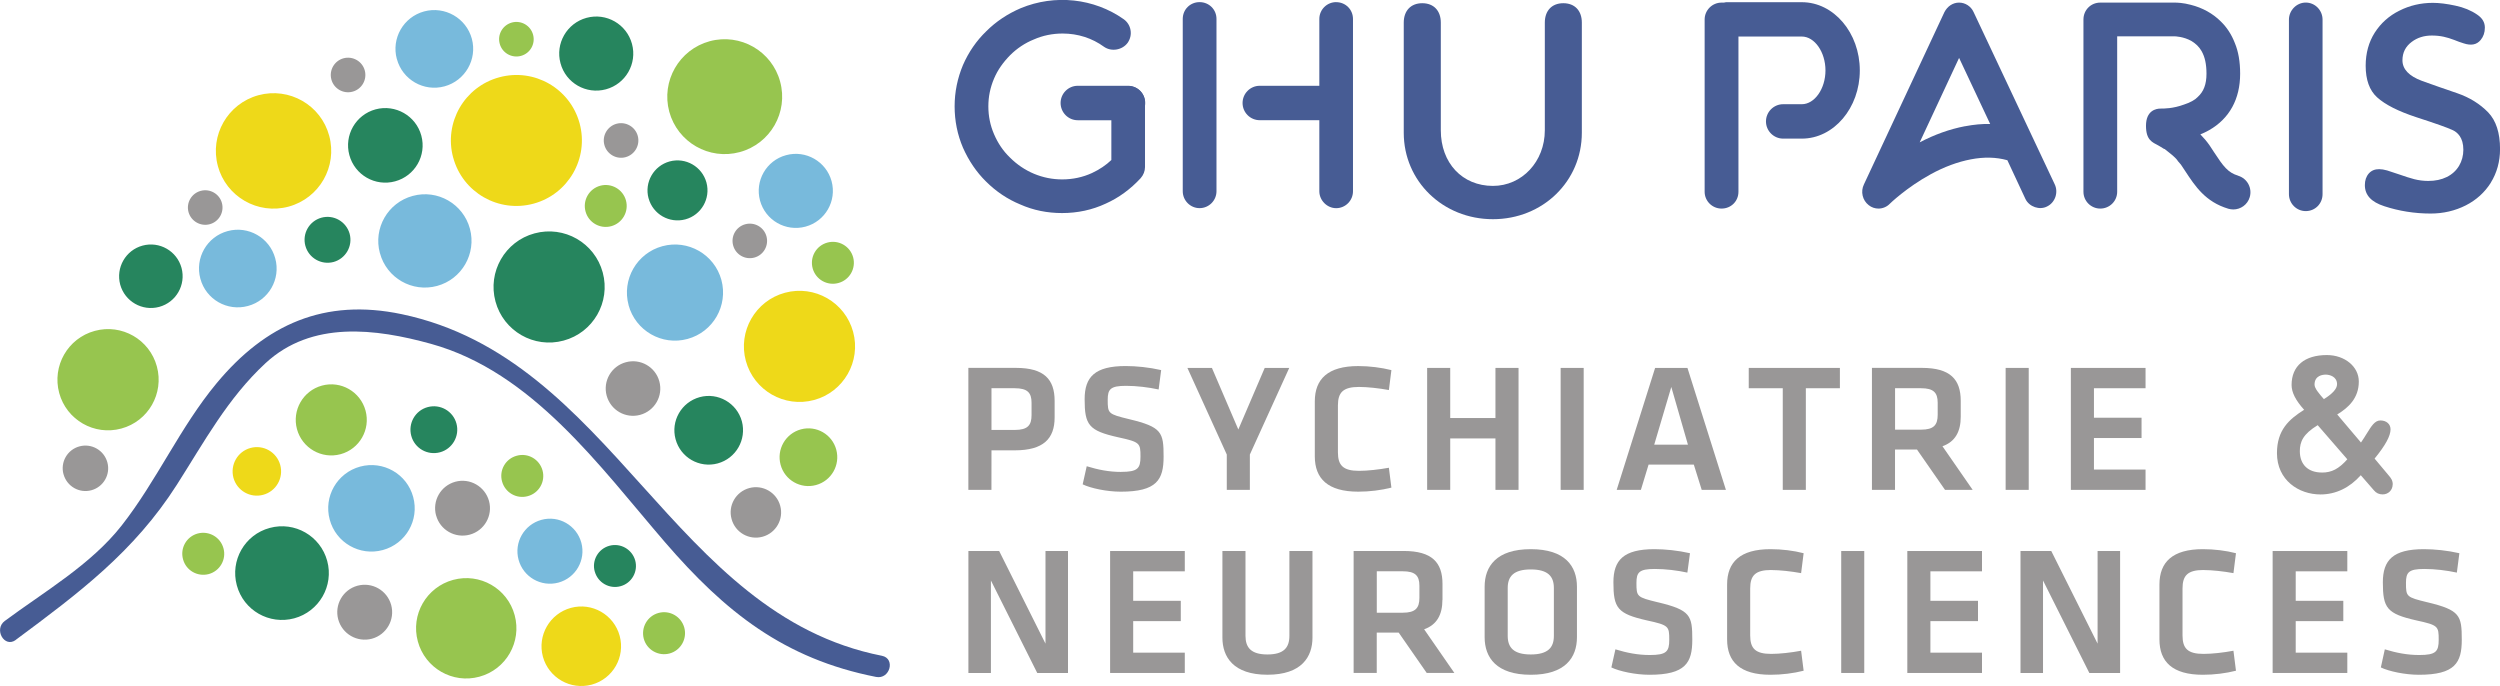
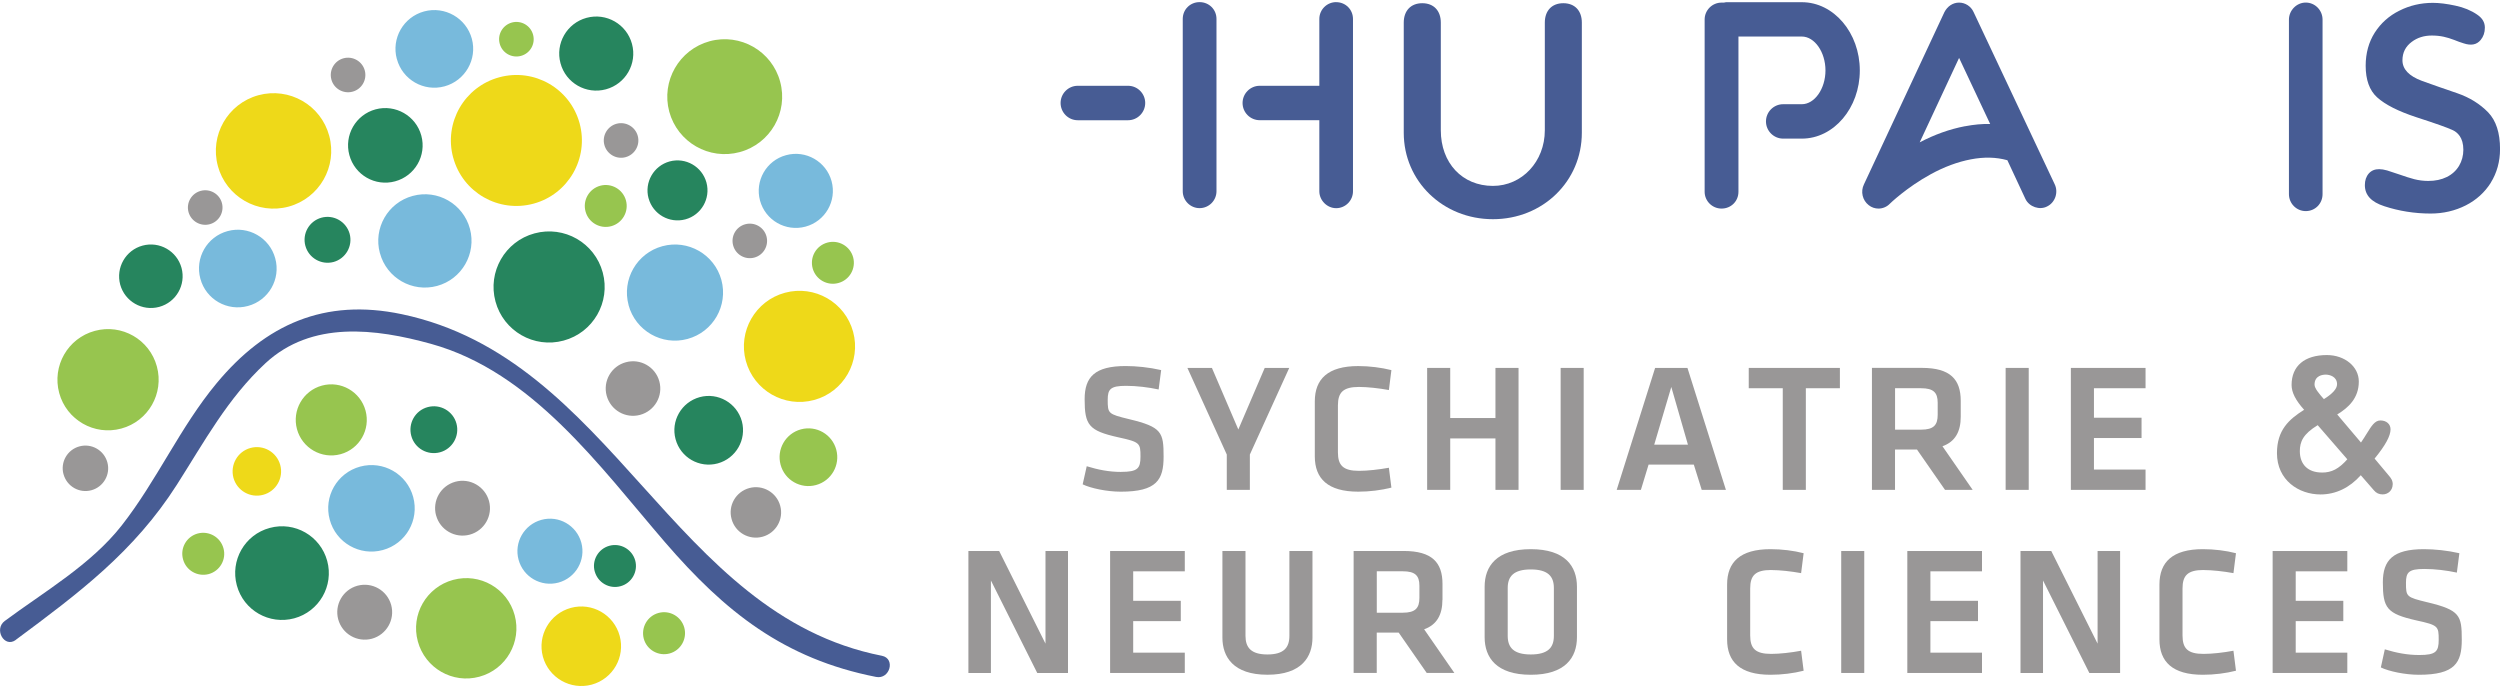
<svg xmlns="http://www.w3.org/2000/svg" xmlns:ns1="http://www.inkscape.org/namespaces/inkscape" xmlns:ns2="http://sodipodi.sourceforge.net/DTD/sodipodi-0.dtd" xmlns:xlink="http://www.w3.org/1999/xlink" width="62.399mm" height="17.122mm" viewBox="0 0 62.399 17.122" version="1.1" id="svg8" ns1:version="0.92.4 (5da689c313, 2019-01-14)" ns2:docname="ghu_paris_2.svg">
  <defs id="defs2">
    <clipPath id="clip2">
      <path id="path396" d="M 0.637,0.055 H 7.734 V 7.152 H 0.637 Z m 0,0" ns1:connector-curvature="0" />
    </clipPath>
    <clipPath id="clip1">
      <rect id="rect399" height="8" width="8" y="0" x="0" />
    </clipPath>
    <g clip-path="url(#clip1)" id="surface9919">
      <g id="g404" clip-path="url(#clip2)" style="clip-rule:nonzero">
        <path id="path402" d="M 0.762,4.531 C 0.246,2.641 1.363,0.695 3.258,0.18 5.148,-0.332 7.098,0.781 7.609,2.676 8.121,4.566 7.004,6.516 5.113,7.027 3.223,7.543 1.273,6.422 0.762,4.531" style="fill:#97c54f;fill-opacity:1;fill-rule:nonzero;stroke:none" ns1:connector-curvature="0" />
      </g>
    </g>
    <clipPath id="clip4">
      <path id="path407" d="M 0.121,0.348 H 5.148 V 5.371 H 0.121 Z m 0,0" ns1:connector-curvature="0" />
    </clipPath>
    <clipPath id="clip3">
      <rect id="rect410" height="6" width="6" y="0" x="0" />
    </clipPath>
    <g clip-path="url(#clip3)" id="surface9922">
      <g id="g415" clip-path="url(#clip4)" style="clip-rule:nonzero">
        <path id="path413" d="M 0.211,3.516 C -0.152,2.18 0.641,0.797 1.977,0.434 3.316,0.07 4.695,0.863 5.059,2.203 5.422,3.539 4.633,4.922 3.293,5.285 1.957,5.648 0.574,4.855 0.211,3.516" style="fill:#97c54f;fill-opacity:1;fill-rule:nonzero;stroke:none" ns1:connector-curvature="0" />
      </g>
    </g>
    <clipPath id="clip6">
      <path id="path418" d="m 0.695,0.469 h 2.969 V 3.438 h -2.969 z m 0,0" ns1:connector-curvature="0" />
    </clipPath>
    <clipPath id="clip5">
      <rect id="rect421" height="4" width="4" y="0" x="0" />
    </clipPath>
    <g clip-path="url(#clip5)" id="surface9925">
      <g id="g426" clip-path="url(#clip6)" style="clip-rule:nonzero">
        <path id="path424" d="M 0.746,2.344 C 0.535,1.551 1,0.734 1.793,0.52 2.582,0.305 3.398,0.773 3.613,1.566 3.824,2.355 3.359,3.172 2.57,3.387 1.777,3.598 0.961,3.133 0.746,2.344" style="fill:#97c54f;fill-opacity:1;fill-rule:nonzero;stroke:none" ns1:connector-curvature="0" />
      </g>
    </g>
    <clipPath id="clip8">
-       <path id="path429" d="m 0.664,0.34 h 2.973 v 2.969 H 0.664 Z m 0,0" ns1:connector-curvature="0" />
-     </clipPath>
+       </clipPath>
    <clipPath id="clip7">
      <rect id="rect432" height="4" width="4" y="0" x="0" />
    </clipPath>
    <g clip-path="url(#clip7)" id="surface9928">
      <g id="g437" clip-path="url(#clip8)" style="clip-rule:nonzero">
        <path id="path435" d="M 0.719,2.211 C 0.5,1.422 0.969,0.605 1.762,0.395 2.551,0.176 3.367,0.645 3.582,1.438 3.797,2.23 3.328,3.043 2.539,3.254 1.746,3.473 0.934,3.004 0.719,2.211" style="fill:#97c54f;fill-opacity:1;fill-rule:nonzero;stroke:none" ns1:connector-curvature="0" />
      </g>
    </g>
    <clipPath id="clip10">
-       <path id="path440" d="M 0.094,0.848 H 3.062 v 2.969 H 0.094 Z m 0,0" ns1:connector-curvature="0" />
+       <path id="path440" d="M 0.094,0.848 H 3.062 v 2.969 H 0.094 m 0,0" ns1:connector-curvature="0" />
    </clipPath>
    <clipPath id="clip9">
      <rect id="rect443" height="4" width="4" y="0" x="0" />
    </clipPath>
    <g clip-path="url(#clip9)" id="surface9931">
      <g id="g448" clip-path="url(#clip10)" style="clip-rule:nonzero">
        <path id="path446" d="M 0.148,2.719 C -0.07,1.93 0.395,1.113 1.188,0.898 1.977,0.688 2.793,1.152 3.008,1.945 3.227,2.734 2.754,3.551 1.969,3.766 1.172,3.977 0.359,3.512 0.148,2.719" style="fill:#97c54f;fill-opacity:1;fill-rule:nonzero;stroke:none" ns1:connector-curvature="0" />
      </g>
    </g>
    <clipPath id="clip12">
      <path id="path451" d="M 0.262,0.438 H 7.422 V 7.598 H 0.262 Z m 0,0" ns1:connector-curvature="0" />
    </clipPath>
    <clipPath id="clip11">
      <rect id="rect454" height="8" width="8" y="0" x="0" />
    </clipPath>
    <g clip-path="url(#clip11)" id="surface9934">
      <g id="g459" clip-path="url(#clip12)" style="clip-rule:nonzero">
        <path id="path457" d="M 0.387,4.953 C -0.129,3.043 0.996,1.078 2.906,0.562 4.812,0.043 6.777,1.172 7.293,3.078 7.812,4.984 6.688,6.953 4.777,7.469 2.871,7.988 0.902,6.859 0.387,4.953" style="fill:#97c54f;fill-opacity:1;fill-rule:nonzero;stroke:none" ns1:connector-curvature="0" />
      </g>
    </g>
    <clipPath id="clip14">
      <path id="path462" d="m 0.41,0.926 h 8.125 v 8.125 h -8.125 z m 0,0" ns1:connector-curvature="0" />
    </clipPath>
    <clipPath id="clip13">
      <rect id="rect465" height="10" width="9" y="0" x="0" />
    </clipPath>
    <g clip-path="url(#clip13)" id="surface9937">
      <g id="g470" clip-path="url(#clip14)" style="clip-rule:nonzero">
        <path id="path468" d="M 0.551,6.051 C -0.031,3.887 1.246,1.656 3.414,1.066 5.574,0.484 7.809,1.762 8.391,3.926 8.98,6.09 7.699,8.32 5.539,8.906 3.371,9.496 1.141,8.215 0.551,6.051" style="fill:#97c54f;fill-opacity:1;fill-rule:nonzero;stroke:none" ns1:connector-curvature="0" />
      </g>
    </g>
    <clipPath id="clip16">
      <path id="path473" d="M 0.512,0.703 H 2.957 V 3.148 H 0.512 Z m 0,0" ns1:connector-curvature="0" />
    </clipPath>
    <clipPath id="clip15">
      <rect id="rect476" height="4" width="3" y="0" x="0" />
    </clipPath>
    <g clip-path="url(#clip15)" id="surface9940">
      <g id="g481" clip-path="url(#clip16)" style="clip-rule:nonzero">
        <path id="path479" d="M 0.555,2.246 C 0.375,1.598 0.762,0.926 1.414,0.746 2.066,0.57 2.738,0.953 2.914,1.609 3.09,2.258 2.707,2.93 2.055,3.105 1.402,3.281 0.73,2.898 0.555,2.246" style="fill:#97c54f;fill-opacity:1;fill-rule:nonzero;stroke:none" ns1:connector-curvature="0" />
      </g>
    </g>
    <clipPath id="clip18">
      <path id="path484" d="M 0.355,0.461 H 4.438 V 4.543 H 0.355 Z m 0,0" ns1:connector-curvature="0" />
    </clipPath>
    <clipPath id="clip17">
      <rect id="rect487" height="5" width="5" y="0" x="0" />
    </clipPath>
    <g clip-path="url(#clip17)" id="surface9943">
      <g id="g492" clip-path="url(#clip18)" style="clip-rule:nonzero">
        <path id="path490" d="M 0.426,3.035 C 0.129,1.949 0.773,0.828 1.863,0.531 c 1.086,-0.293 2.207,0.348 2.5,1.438 0.293,1.086 -0.348,2.207 -1.434,2.5 C 1.844,4.766 0.719,4.125 0.426,3.035" style="fill:#97c54f;fill-opacity:1;fill-rule:nonzero;stroke:none" ns1:connector-curvature="0" />
      </g>
    </g>
    <clipPath id="clip20">
      <path id="path495" d="M 0.57,0.242 H 3.535 V 3.207 H 0.57 Z m 0,0" ns1:connector-curvature="0" />
    </clipPath>
    <clipPath id="clip19">
      <rect id="rect498" height="4" width="4" y="0" x="0" />
    </clipPath>
    <g clip-path="url(#clip19)" id="surface9946">
      <g id="g503" clip-path="url(#clip20)" style="clip-rule:nonzero">
        <path id="path501" d="M 0.625,2.113 C 0.41,1.324 0.875,0.508 1.668,0.293 2.453,0.082 3.27,0.547 3.484,1.336 3.699,2.125 3.23,2.941 2.438,3.156 1.648,3.367 0.836,2.902 0.625,2.113" style="fill:#97c54f;fill-opacity:1;fill-rule:nonzero;stroke:none" ns1:connector-curvature="0" />
      </g>
    </g>
    <clipPath id="clip22">
      <path id="path506" d="m 0.645,0.262 h 2.965 v 2.969 H 0.645 Z m 0,0" ns1:connector-curvature="0" />
    </clipPath>
    <clipPath id="clip21">
      <rect id="rect509" height="4" width="4" y="0" x="0" />
    </clipPath>
    <g clip-path="url(#clip21)" id="surface9949">
      <g id="g514" clip-path="url(#clip22)" style="clip-rule:nonzero">
        <path id="path512" d="M 0.695,2.137 C 0.48,1.344 0.945,0.531 1.738,0.316 2.527,0.102 3.344,0.566 3.559,1.359 3.77,2.148 3.305,2.965 2.512,3.176 1.723,3.391 0.91,2.926 0.695,2.137" style="fill:#97c54f;fill-opacity:1;fill-rule:nonzero;stroke:none" ns1:connector-curvature="0" />
      </g>
    </g>
  </defs>
  <ns2:namedview id="base" pagecolor="#ffffff" bordercolor="#666666" borderopacity="1.0" ns1:pageopacity="0.0" ns1:pageshadow="2" ns1:zoom="0.98994949" ns1:cx="-184.08201" ns1:cy="63.947476" ns1:document-units="mm" ns1:current-layer="layer1" showgrid="false" ns1:window-width="1920" ns1:window-height="1058" ns1:window-x="-8" ns1:window-y="-8" ns1:window-maximized="1" />
  <g ns1:label="Calque 1" ns1:groupmode="layer" id="layer1" transform="translate(62.961,-229.537)">
-     <path ns1:connector-curvature="0" style="fill:#475c94;fill-opacity:1;fill-rule:nonzero;stroke:none;stroke-width:0.353" d="m -34.802,231.685 c -0.236,0 -0.42,0.185 -0.42,0.42 v 1.426 c -0.134,0.128 -0.296,0.237 -0.482,0.324 -0.23,0.106 -0.481,0.16 -0.746,0.16 -0.488,0 -0.951,-0.193 -1.304,-0.547 -0.167,-0.16 -0.299,-0.356 -0.395,-0.579 -0.095,-0.218 -0.143,-0.452 -0.143,-0.697 0,-0.243 0.047,-0.471 0.143,-0.696 0.09,-0.212 0.223,-0.401 0.402,-0.583 0.169,-0.168 0.371,-0.303 0.588,-0.39 0.223,-0.099 0.466,-0.149 0.721,-0.149 0.379,0 0.736,0.114 1.036,0.333 0.183,0.127 0.455,0.08 0.588,-0.103 0.065,-0.095 0.091,-0.208 0.07,-0.32 -0.019,-0.109 -0.081,-0.205 -0.172,-0.269 -0.739,-0.521 -1.716,-0.626 -2.567,-0.274 -0.332,0.142 -0.621,0.336 -0.86,0.575 -0.247,0.238 -0.442,0.522 -0.582,0.843 -0.139,0.331 -0.209,0.677 -0.209,1.032 0,0.362 0.07,0.71 0.209,1.034 0.145,0.327 0.338,0.61 0.573,0.841 0.252,0.252 0.542,0.445 0.854,0.573 0.324,0.145 0.677,0.216 1.046,0.216 0.387,0 0.754,-0.079 1.09,-0.236 0.324,-0.145 0.615,-0.357 0.871,-0.634 0.069,-0.077 0.109,-0.179 0.109,-0.277 v -1.604 c 0,-0.236 -0.185,-0.42 -0.422,-0.42" id="path10391" />
    <path ns1:connector-curvature="0" style="fill:#475c94;fill-opacity:1;fill-rule:nonzero;stroke:none;stroke-width:0.353" d="m -13.7,229.84 c -0.065,-0.145 -0.208,-0.238 -0.364,-0.238 -0.152,0 -0.289,0.09 -0.365,0.237 l -2.008,4.298 c -0.09,0.182 -0.037,0.402 0.119,0.521 0.068,0.055 0.154,0.085 0.244,0.085 0.103,0 0.208,-0.044 0.278,-0.117 0.003,-0.004 0.42,-0.409 1.025,-0.74 0.339,-0.186 0.677,-0.31 1.002,-0.372 0.324,-0.062 0.627,-0.057 0.911,0.022 l 0.451,0.967 c 0.096,0.2 0.358,0.284 0.542,0.186 0.098,-0.048 0.171,-0.134 0.207,-0.241 0.034,-0.106 0.028,-0.218 -0.021,-0.317 z m -0.22,2.848 c -0.376,0.072 -0.755,0.207 -1.126,0.402 l 0.983,-2.108 0.776,1.65 c -0.2,-0.006 -0.404,0.014 -0.633,0.057" id="path10393" />
    <path ns1:connector-curvature="0" style="fill:#475c94;fill-opacity:1;fill-rule:nonzero;stroke:none;stroke-width:0.353" d="m -5.41,229.601 c -0.23,0 -0.42,0.196 -0.42,0.426 v 4.355 c 0,0.234 0.187,0.424 0.42,0.424 0.234,0 0.419,-0.186 0.419,-0.424 v -4.355 c 0,-0.234 -0.187,-0.426 -0.419,-0.426" id="path10395" />
-     <path ns1:connector-curvature="0" style="fill:#475c94;fill-opacity:1;fill-rule:nonzero;stroke:none;stroke-width:0.353" d="m -7.094,233.923 c -0.263,-0.079 -0.375,-0.237 -0.605,-0.587 l -0.113,-0.172 c -0.069,-0.099 -0.146,-0.189 -0.229,-0.273 0.072,-0.029 0.145,-0.063 0.219,-0.105 0.507,-0.289 0.774,-0.777 0.774,-1.408 0,-0.3 -0.043,-0.553 -0.132,-0.766 -0.083,-0.216 -0.203,-0.397 -0.35,-0.539 -0.2,-0.2 -0.459,-0.343 -0.751,-0.416 -0.187,-0.05 -0.339,-0.055 -0.395,-0.055 h -1.863 c -0.236,0 -0.42,0.186 -0.42,0.422 v 4.299 c 0,0.233 0.189,0.42 0.42,0.42 0.233,0 0.422,-0.187 0.422,-0.42 v -3.879 h 1.441 c 0,0 0.218,0.004 0.413,0.117 0.109,0.065 0.192,0.146 0.251,0.249 0.084,0.145 0.124,0.329 0.124,0.568 0,0.262 -0.07,0.445 -0.218,0.579 -0.036,0.037 -0.077,0.07 -0.13,0.098 -0.061,0.036 -0.132,0.065 -0.208,0.09 -0.284,0.105 -0.506,0.102 -0.593,0.102 -0.107,0 -0.361,0.047 -0.361,0.429 0,0.358 0.157,0.411 0.31,0.493 l 0.005,0.003 0.026,0.015 0.032,0.019 0.081,0.05 0.007,-0.003 c 0.039,0.028 0.08,0.063 0.12,0.095 l 0.058,0.047 0.054,0.047 c 0.044,0.04 0.08,0.077 0.098,0.106 v 0.004 l 0.081,0.094 0.107,0.161 c 0.248,0.378 0.503,0.768 1.076,0.94 0.04,0.011 0.083,0.018 0.123,0.018 0.186,0 0.356,-0.12 0.411,-0.306 0.068,-0.227 -0.061,-0.467 -0.287,-0.535" id="path10397" />
    <path ns1:connector-curvature="0" style="fill:#475c94;fill-opacity:1;fill-rule:nonzero;stroke:none;stroke-width:0.353" d="m -17.989,229.592 h -1.892 l -0.052,0.01 h -0.059 c -0.232,0 -0.422,0.189 -0.422,0.422 v 4.299 c 0,0.232 0.19,0.42 0.422,0.42 0.237,0 0.422,-0.183 0.422,-0.42 v -3.874 h 1.582 c 0.318,0 0.59,0.387 0.59,0.846 0,0.458 -0.271,0.843 -0.59,0.843 h -0.466 c -0.236,0 -0.429,0.193 -0.429,0.43 0,0.236 0.193,0.429 0.429,0.429 h 0.466 c 0.798,0 1.447,-0.765 1.447,-1.702 0,-0.938 -0.649,-1.703 -1.447,-1.703" id="path10399" />
    <path ns1:connector-curvature="0" style="fill:#475c94;fill-opacity:1;fill-rule:nonzero;stroke:none;stroke-width:0.353" d="m -29.611,229.59 c -0.232,0 -0.42,0.189 -0.42,0.419 v 1.669 h -1.487 c -0.237,0 -0.429,0.193 -0.429,0.43 0,0.237 0.192,0.429 0.429,0.429 h 1.487 v 1.774 c 0,0.227 0.193,0.422 0.42,0.422 0.232,0 0.42,-0.19 0.42,-0.422 v -4.301 c 0,-0.234 -0.185,-0.419 -0.42,-0.419" id="path10401" />
    <path ns1:connector-curvature="0" style="fill:#475c94;fill-opacity:1;fill-rule:nonzero;stroke:none;stroke-width:0.353" d="m -33.02,229.59 c -0.236,0 -0.42,0.185 -0.42,0.419 v 4.301 c 0,0.232 0.189,0.422 0.42,0.422 0.233,0 0.422,-0.19 0.422,-0.422 v -4.301 c 0,-0.234 -0.185,-0.419 -0.422,-0.419" id="path10403" />
    <path ns1:connector-curvature="0" style="fill:#475c94;fill-opacity:1;fill-rule:nonzero;stroke:none;stroke-width:0.353" d="m -34.806,231.678 h -1.254 c -0.237,0 -0.429,0.193 -0.429,0.429 0,0.238 0.192,0.431 0.429,0.431 h 1.254 c 0.236,0 0.429,-0.193 0.429,-0.431 0,-0.236 -0.193,-0.429 -0.429,-0.429" id="path10405" />
    <path ns1:connector-curvature="0" style="fill:#475c94;fill-opacity:1;fill-rule:nonzero;stroke:none;stroke-width:0.353" d="m -0.793,234.098 c 0.153,-0.245 0.232,-0.529 0.232,-0.842 0,-0.401 -0.099,-0.708 -0.296,-0.914 -0.209,-0.214 -0.467,-0.373 -0.769,-0.477 -0.314,-0.107 -0.613,-0.211 -0.886,-0.31 -0.321,-0.119 -0.485,-0.291 -0.485,-0.513 0,-0.193 0.079,-0.347 0.232,-0.46 0.138,-0.105 0.307,-0.158 0.499,-0.158 0.106,0 0.208,0.01 0.298,0.03 0.083,0.018 0.169,0.044 0.263,0.08 0.081,0.033 0.16,0.062 0.233,0.084 0.189,0.063 0.327,0.037 0.427,-0.083 0.07,-0.085 0.105,-0.186 0.105,-0.309 0,-0.131 -0.063,-0.237 -0.193,-0.325 -0.149,-0.103 -0.333,-0.179 -0.542,-0.223 -0.215,-0.047 -0.404,-0.07 -0.564,-0.07 -0.298,0 -0.58,0.066 -0.836,0.196 -0.256,0.127 -0.462,0.311 -0.613,0.547 -0.15,0.236 -0.227,0.513 -0.227,0.827 0,0.35 0.095,0.615 0.284,0.787 0.203,0.185 0.532,0.35 0.976,0.496 0.496,0.161 0.776,0.26 0.905,0.321 0.124,0.054 0.273,0.185 0.273,0.493 0,0.146 -0.036,0.281 -0.107,0.401 -0.072,0.12 -0.176,0.215 -0.309,0.28 -0.131,0.065 -0.285,0.097 -0.462,0.097 -0.117,0 -0.233,-0.015 -0.345,-0.043 -0.114,-0.03 -0.236,-0.069 -0.362,-0.114 -0.135,-0.047 -0.238,-0.081 -0.318,-0.105 -0.074,-0.021 -0.141,-0.032 -0.198,-0.032 -0.11,0 -0.193,0.035 -0.258,0.107 -0.068,0.079 -0.099,0.174 -0.099,0.292 0,0.247 0.157,0.42 0.485,0.526 0.365,0.12 0.755,0.183 1.158,0.183 0.313,0 0.609,-0.069 0.874,-0.203 0.262,-0.132 0.474,-0.324 0.628,-0.568" id="path10407" />
    <path ns1:connector-curvature="0" style="fill:#26855e;fill-opacity:1;fill-rule:nonzero;stroke:none;stroke-width:0.353" d="m -57.05,244.147 c -0.169,-0.623 0.197,-1.265 0.821,-1.433 0.623,-0.17 1.265,0.198 1.435,0.823 0.169,0.621 -0.2,1.264 -0.823,1.433 -0.623,0.168 -1.265,-0.198 -1.433,-0.823" id="path10409" />
    <use height="100%" width="100%" y="0" x="0" xlink:href="#surface9919" comp-op="multiply" transform="matrix(0.353,0,0,0.353,-52.801,243.947)" id="use10411" />
    <path ns1:connector-curvature="0" style="fill:#78badc;fill-opacity:1;fill-rule:nonzero;stroke:none;stroke-width:0.353" d="m -54.731,242.507 c -0.157,-0.575 0.183,-1.167 0.759,-1.324 0.575,-0.156 1.169,0.183 1.324,0.759 0.157,0.575 -0.183,1.169 -0.759,1.324 -0.575,0.157 -1.17,-0.183 -1.324,-0.759" id="path10413" />
    <path ns1:connector-curvature="0" style="fill:#eed919;fill-opacity:1;fill-rule:nonzero;stroke:none;stroke-width:0.353" d="m -49.411,245.926 c -0.142,-0.528 0.171,-1.073 0.7,-1.217 0.528,-0.143 1.073,0.169 1.217,0.699 0.143,0.528 -0.169,1.073 -0.697,1.217 -0.531,0.143 -1.075,-0.17 -1.22,-0.699" id="path10415" />
    <path ns1:connector-curvature="0" style="fill:#eed919;fill-opacity:1;fill-rule:nonzero;stroke:none;stroke-width:0.353" d="m -57.135,241.461 c -0.085,-0.322 0.103,-0.655 0.426,-0.743 0.322,-0.088 0.655,0.102 0.743,0.426 0.087,0.322 -0.102,0.656 -0.426,0.743 -0.322,0.088 -0.655,-0.103 -0.743,-0.426" id="path10417" />
    <path ns1:connector-curvature="0" style="fill:#26855e;fill-opacity:1;fill-rule:nonzero;stroke:none;stroke-width:0.353" d="m -52.696,240.415 c -0.084,-0.31 0.098,-0.633 0.411,-0.717 0.311,-0.084 0.633,0.099 0.717,0.411 0.084,0.311 -0.101,0.633 -0.411,0.717 -0.313,0.084 -0.633,-0.099 -0.717,-0.411" id="path10419" />
    <path ns1:connector-curvature="0" style="fill:#999797;fill-opacity:1;fill-rule:nonzero;stroke:none;stroke-width:0.353" d="m -52.077,242.402 c -0.099,-0.367 0.116,-0.741 0.481,-0.841 0.364,-0.099 0.741,0.117 0.841,0.482 0.099,0.364 -0.117,0.74 -0.482,0.839 -0.365,0.098 -0.741,-0.117 -0.839,-0.481" id="path10421" />
    <path ns1:connector-curvature="0" style="fill:#999797;fill-opacity:1;fill-rule:nonzero;stroke:none;stroke-width:0.353" d="m -54.519,244.997 c -0.099,-0.365 0.116,-0.741 0.481,-0.841 0.367,-0.098 0.741,0.117 0.841,0.482 0.099,0.365 -0.117,0.741 -0.481,0.841 -0.367,0.098 -0.741,-0.117 -0.841,-0.482" id="path10423" />
    <use height="100%" width="100%" y="0" x="0" xlink:href="#surface9922" comp-op="multiply" transform="matrix(0.353,0,0,0.353,-55.623,239.008)" id="use10425" />
    <path ns1:connector-curvature="0" style="fill:#78badc;fill-opacity:1;fill-rule:nonzero;stroke:none;stroke-width:0.353" d="m -50.018,243.507 c -0.117,-0.431 0.138,-0.876 0.571,-0.995 0.433,-0.119 0.878,0.138 0.996,0.571 0.116,0.431 -0.139,0.878 -0.571,0.995 -0.433,0.117 -0.879,-0.138 -0.996,-0.571" id="path10427" />
    <path ns1:connector-curvature="0" style="fill:#26855e;fill-opacity:1;fill-rule:nonzero;stroke:none;stroke-width:0.353" d="m -48.117,243.801 c -0.077,-0.278 0.088,-0.566 0.367,-0.642 0.28,-0.076 0.566,0.09 0.644,0.368 0.076,0.28 -0.091,0.568 -0.368,0.642 -0.28,0.076 -0.566,-0.09 -0.642,-0.368" id="path10429" />
    <use height="100%" width="100%" y="0" x="0" xlink:href="#surface9925" comp-op="multiply" transform="matrix(0.353,0,0,0.353,-47.156,244.652)" id="use10431" />
    <use height="100%" width="100%" y="0" x="0" xlink:href="#surface9928" comp-op="multiply" transform="matrix(0.353,0,0,0.353,-50.684,240.772)" id="use10433" />
    <use height="100%" width="100%" y="0" x="0" xlink:href="#surface9931" comp-op="multiply" transform="matrix(0.353,0,0,0.353,-58.445,242.536)" id="use10435" />
    <use height="100%" width="100%" y="0" x="0" xlink:href="#surface9934" comp-op="multiply" transform="matrix(0.353,0,0,0.353,-61.62,237.597)" id="use10437" />
    <path ns1:connector-curvature="0" style="fill:#eed919;fill-opacity:1;fill-rule:nonzero;stroke:none;stroke-width:0.353" d="m -51.65,233.471 c -0.236,-0.872 0.278,-1.769 1.151,-2.005 0.871,-0.237 1.768,0.277 2.005,1.149 0.236,0.871 -0.28,1.769 -1.149,2.005 -0.872,0.237 -1.771,-0.278 -2.006,-1.149" id="path10439" />
    <path ns1:connector-curvature="0" style="fill:#eed919;fill-opacity:1;fill-rule:nonzero;stroke:none;stroke-width:0.353" d="m -57.523,233.68 c -0.208,-0.766 0.244,-1.557 1.014,-1.767 0.768,-0.207 1.559,0.245 1.765,1.013 0.208,0.769 -0.245,1.559 -1.013,1.768 -0.769,0.208 -1.559,-0.247 -1.767,-1.014" id="path10441" />
    <use height="100%" width="100%" y="0" x="0" xlink:href="#surface9937" comp-op="multiply" transform="matrix(0.353,0,0,0.353,-46.451,230.189)" id="use10443" />
    <path ns1:connector-curvature="0" style="fill:#26855e;fill-opacity:1;fill-rule:nonzero;stroke:none;stroke-width:0.353" d="m -50.594,237.062 c -0.2,-0.739 0.236,-1.501 0.974,-1.7 0.74,-0.201 1.502,0.234 1.703,0.976 0.2,0.739 -0.237,1.501 -0.977,1.7 -0.739,0.201 -1.501,-0.237 -1.7,-0.976" id="path10445" />
    <path ns1:connector-curvature="0" style="fill:#78badc;fill-opacity:1;fill-rule:nonzero;stroke:none;stroke-width:0.353" d="m -47.271,237.154 c -0.174,-0.639 0.204,-1.299 0.843,-1.472 0.639,-0.174 1.299,0.204 1.473,0.843 0.172,0.639 -0.205,1.298 -0.845,1.472 -0.639,0.175 -1.298,-0.204 -1.472,-0.843" id="path10447" />
    <path ns1:connector-curvature="0" style="fill:#eed919;fill-opacity:1;fill-rule:nonzero;stroke:none;stroke-width:0.353" d="m -44.345,238.546 c -0.201,-0.739 0.237,-1.502 0.976,-1.702 0.739,-0.2 1.502,0.236 1.702,0.977 0.2,0.737 -0.236,1.501 -0.976,1.7 -0.74,0.2 -1.501,-0.237 -1.702,-0.976" id="path10449" />
    <path ns1:connector-curvature="0" style="fill:#999797;fill-opacity:1;fill-rule:nonzero;stroke:none;stroke-width:0.353" d="m -61.376,241.374 c -0.083,-0.302 0.096,-0.615 0.4,-0.696 0.3,-0.081 0.613,0.097 0.695,0.4 0.083,0.302 -0.098,0.613 -0.398,0.695 -0.303,0.083 -0.613,-0.097 -0.696,-0.398" id="path10451" />
    <path ns1:connector-curvature="0" style="fill:#26855e;fill-opacity:1;fill-rule:nonzero;stroke:none;stroke-width:0.353" d="m -46.774,234.485 c -0.107,-0.398 0.128,-0.81 0.528,-0.919 0.398,-0.107 0.809,0.128 0.918,0.528 0.107,0.398 -0.128,0.81 -0.526,0.918 -0.4,0.107 -0.81,-0.127 -0.919,-0.526" id="path10453" />
    <path ns1:connector-curvature="0" style="fill:#26855e;fill-opacity:1;fill-rule:nonzero;stroke:none;stroke-width:0.353" d="m -46.099,240.5 c -0.124,-0.455 0.146,-0.926 0.604,-1.051 0.455,-0.123 0.926,0.147 1.051,0.604 0.121,0.456 -0.147,0.927 -0.605,1.051 -0.456,0.123 -0.926,-0.146 -1.05,-0.604" id="path10455" />
    <path ns1:connector-curvature="0" style="fill:#26855e;fill-opacity:1;fill-rule:nonzero;stroke:none;stroke-width:0.353" d="m -59.961,236.64 c -0.113,-0.423 0.136,-0.859 0.559,-0.973 0.422,-0.114 0.857,0.135 0.972,0.557 0.114,0.423 -0.135,0.859 -0.558,0.973 -0.422,0.114 -0.857,-0.135 -0.973,-0.557" id="path10457" />
    <path ns1:connector-curvature="0" style="fill:#26855e;fill-opacity:1;fill-rule:nonzero;stroke:none;stroke-width:0.353" d="m -55.339,235.673 c -0.083,-0.305 0.096,-0.619 0.402,-0.703 0.305,-0.083 0.619,0.098 0.703,0.402 0.083,0.306 -0.098,0.62 -0.402,0.704 -0.306,0.081 -0.62,-0.099 -0.703,-0.404" id="path10459" />
    <path ns1:connector-curvature="0" style="fill:#26855e;fill-opacity:1;fill-rule:nonzero;stroke:none;stroke-width:0.353" d="m -54.241,233.408 c -0.135,-0.496 0.158,-1.007 0.655,-1.142 0.495,-0.132 1.007,0.16 1.141,0.656 0.135,0.495 -0.158,1.007 -0.655,1.141 -0.496,0.135 -1.007,-0.158 -1.141,-0.655" id="path10461" />
    <path ns1:connector-curvature="0" style="fill:#78badc;fill-opacity:1;fill-rule:nonzero;stroke:none;stroke-width:0.353" d="m -53.479,235.855 c -0.169,-0.62 0.198,-1.261 0.819,-1.428 0.619,-0.17 1.26,0.197 1.428,0.819 0.167,0.62 -0.2,1.26 -0.82,1.428 -0.62,0.168 -1.26,-0.198 -1.426,-0.819" id="path10463" />
    <path ns1:connector-curvature="0" style="fill:#78badc;fill-opacity:1;fill-rule:nonzero;stroke:none;stroke-width:0.353" d="m -53.056,231.011 c -0.141,-0.517 0.165,-1.049 0.681,-1.189 0.517,-0.139 1.05,0.165 1.191,0.682 0.139,0.515 -0.167,1.047 -0.682,1.188 -0.517,0.141 -1.05,-0.165 -1.189,-0.681" id="path10465" />
    <path ns1:connector-curvature="0" style="fill:#78badc;fill-opacity:1;fill-rule:nonzero;stroke:none;stroke-width:0.353" d="m -57.96,236.493 c -0.141,-0.515 0.164,-1.049 0.681,-1.188 0.515,-0.141 1.049,0.165 1.188,0.681 0.142,0.517 -0.164,1.049 -0.681,1.188 -0.517,0.141 -1.049,-0.164 -1.188,-0.681" id="path10467" />
    <path ns1:connector-curvature="0" style="fill:#999797;fill-opacity:1;fill-rule:nonzero;stroke:none;stroke-width:0.353" d="m -47.819,239.413 c -0.098,-0.364 0.116,-0.737 0.48,-0.835 0.362,-0.099 0.737,0.116 0.835,0.478 0.099,0.364 -0.116,0.737 -0.48,0.836 -0.364,0.098 -0.736,-0.117 -0.835,-0.48" id="path10469" />
    <path ns1:connector-curvature="0" style="fill:#26855e;fill-opacity:1;fill-rule:nonzero;stroke:none;stroke-width:0.353" d="m -48.971,231.116 c -0.134,-0.492 0.158,-1 0.65,-1.134 0.493,-0.134 1,0.157 1.134,0.65 0.134,0.492 -0.157,1 -0.65,1.134 -0.493,0.134 -1.002,-0.157 -1.134,-0.65" id="path10471" />
    <path ns1:connector-curvature="0" style="fill:#78badc;fill-opacity:1;fill-rule:nonzero;stroke:none;stroke-width:0.353" d="m -43.991,234.544 c -0.134,-0.493 0.158,-1.002 0.65,-1.134 0.493,-0.135 1.002,0.158 1.136,0.649 0.134,0.493 -0.158,1.002 -0.652,1.135 -0.492,0.132 -0.999,-0.157 -1.134,-0.65" id="path10473" />
    <path ns1:connector-curvature="0" style="fill:#999797;fill-opacity:1;fill-rule:nonzero;stroke:none;stroke-width:0.353" d="m -44.701,242.492 c -0.094,-0.336 0.106,-0.681 0.441,-0.773 0.336,-0.091 0.682,0.107 0.773,0.442 0.092,0.336 -0.107,0.682 -0.442,0.773 -0.336,0.091 -0.682,-0.106 -0.772,-0.442" id="path10475" />
    <path ns1:connector-curvature="0" style="fill:#999797;fill-opacity:1;fill-rule:nonzero;stroke:none;stroke-width:0.353" d="m -58.256,234.83 c -0.062,-0.23 0.074,-0.467 0.305,-0.529 0.229,-0.062 0.467,0.073 0.529,0.303 0.062,0.23 -0.074,0.467 -0.303,0.529 -0.23,0.062 -0.467,-0.073 -0.531,-0.303" id="path10477" />
    <path ns1:connector-curvature="0" style="fill:#999797;fill-opacity:1;fill-rule:nonzero;stroke:none;stroke-width:0.353" d="m -44.662,235.663 c -0.063,-0.23 0.073,-0.467 0.303,-0.529 0.23,-0.062 0.467,0.073 0.529,0.303 0.062,0.23 -0.073,0.467 -0.303,0.529 -0.23,0.062 -0.467,-0.073 -0.529,-0.303" id="path10479" />
    <path ns1:connector-curvature="0" style="fill:#999797;fill-opacity:1;fill-rule:nonzero;stroke:none;stroke-width:0.353" d="m -47.876,233.155 c -0.062,-0.229 0.074,-0.466 0.303,-0.529 0.23,-0.062 0.469,0.074 0.531,0.305 0.061,0.229 -0.074,0.466 -0.305,0.529 -0.229,0.062 -0.467,-0.074 -0.529,-0.305" id="path10481" />
    <path ns1:connector-curvature="0" style="fill:#999797;fill-opacity:1;fill-rule:nonzero;stroke:none;stroke-width:0.353" d="m -54.69,231.521 c -0.062,-0.23 0.074,-0.467 0.303,-0.529 0.23,-0.062 0.469,0.074 0.531,0.305 0.061,0.229 -0.074,0.466 -0.305,0.528 -0.229,0.062 -0.467,-0.073 -0.529,-0.303" id="path10483" />
    <use height="100%" width="100%" y="0" x="0" xlink:href="#surface9940" comp-op="multiply" transform="matrix(0.353,0,0,0.353,-50.684,229.836)" id="use10485" />
    <use height="100%" width="100%" y="0" x="0" xlink:href="#surface9943" comp-op="multiply" transform="matrix(0.353,0,0,0.353,-43.628,240.066)" id="use10487" />
    <use height="100%" width="100%" y="0" x="0" xlink:href="#surface9946" comp-op="multiply" transform="matrix(0.353,0,0,0.353,-48.567,234.069)" id="use10489" />
    <use height="100%" width="100%" y="0" x="0" xlink:href="#surface9949" comp-op="multiply" transform="matrix(0.353,0,0,0.353,-42.923,235.48)" id="use10491" />
    <path ns1:connector-curvature="0" style="fill:#475c94;fill-opacity:1;fill-rule:nonzero;stroke:none;stroke-width:0.353" d="m -62.568,245.508 c 1.575,-1.169 2.95,-2.195 4.02,-3.87 0.686,-1.075 1.268,-2.159 2.215,-3.037 1.152,-1.067 2.749,-0.864 4.129,-0.482 2.53,0.701 4.214,3.063 5.839,4.949 1.505,1.745 2.974,2.912 5.271,3.365 0.345,0.068 0.491,-0.46 0.145,-0.528 -5.252,-1.036 -6.69,-7.412 -11.983,-8.526 -1.926,-0.405 -3.4,0.251 -4.625,1.727 -0.91,1.096 -1.488,2.427 -2.369,3.55 -0.769,0.978 -1.925,1.645 -2.916,2.38 -0.28,0.208 -0.008,0.684 0.276,0.473" id="path10493" />
-     <path ns1:connector-curvature="0" style="fill:#999797;fill-opacity:1;fill-rule:nonzero;stroke:none;stroke-width:0.353" d="m -38.214,239.227 h 0.58 c 0.316,0 0.42,0.11 0.42,0.361 v 0.311 c 0,0.251 -0.095,0.369 -0.42,0.369 h -0.58 z m 0,1.55 h 0.584 c 0.708,0 0.992,-0.288 0.992,-0.819 v -0.416 c 0,-0.535 -0.26,-0.823 -0.965,-0.823 h -1.188 v 3.044 h 0.576 z m 0,0" id="path10495" />
    <path ns1:connector-curvature="0" style="fill:#999797;fill-opacity:1;fill-rule:nonzero;stroke:none;stroke-width:0.353" d="m -34.978,241.316 c -0.302,0 -0.576,-0.055 -0.859,-0.142 l -0.101,0.452 c 0.201,0.097 0.602,0.183 0.951,0.183 0.9,0 1.069,-0.298 1.069,-0.874 0,-0.608 -0.041,-0.74 -0.86,-0.936 -0.525,-0.128 -0.535,-0.138 -0.535,-0.485 0,-0.265 0.069,-0.347 0.458,-0.347 0.265,0 0.562,0.037 0.813,0.091 l 0.063,-0.484 c -0.3,-0.069 -0.621,-0.101 -0.886,-0.101 -0.772,0 -1.024,0.274 -1.024,0.827 0,0.645 0.101,0.787 0.836,0.951 0.548,0.119 0.558,0.146 0.558,0.484 0,0.294 -0.069,0.38 -0.485,0.38" id="path10497" />
    <path ns1:connector-curvature="0" style="fill:#999797;fill-opacity:1;fill-rule:nonzero;stroke:none;stroke-width:0.353" d="m -32.341,241.764 h 0.576 v -0.882 l 0.983,-2.162 h -0.612 l -0.659,1.537 -0.659,-1.537 h -0.612 l 0.983,2.162 z m 0,0" id="path10499" />
    <path ns1:connector-curvature="0" style="fill:#999797;fill-opacity:1;fill-rule:nonzero;stroke:none;stroke-width:0.353" d="m -28.232,241.709 -0.063,-0.497 c -0.248,0.045 -0.535,0.077 -0.746,0.077 -0.398,0 -0.526,-0.138 -0.526,-0.462 v -1.17 c 0,-0.325 0.128,-0.462 0.526,-0.462 0.211,0 0.497,0.032 0.746,0.077 l 0.063,-0.497 c -0.252,-0.063 -0.544,-0.101 -0.827,-0.101 -0.759,0 -1.085,0.324 -1.085,0.882 v 1.371 c 0,0.558 0.325,0.882 1.085,0.882 0.282,0 0.575,-0.037 0.827,-0.101" id="path10501" />
    <path ns1:connector-curvature="0" style="fill:#999797;fill-opacity:1;fill-rule:nonzero;stroke:none;stroke-width:0.353" d="m -26.764,240.48 h 1.129 v 1.284 h 0.576 v -3.044 h -0.576 v 1.251 h -1.129 v -1.251 h -0.576 v 3.044 h 0.576 z m 0,0" id="path10503" />
    <path ns1:connector-curvature="0" style="fill:#999797;fill-opacity:1;fill-rule:nonzero;stroke:none;stroke-width:0.353" d="m -24.008,241.764 h 0.575 v -3.044 h -0.575 z m 0,0" id="path10505" />
    <path ns1:connector-curvature="0" style="fill:#999797;fill-opacity:1;fill-rule:nonzero;stroke:none;stroke-width:0.353" d="m -21.672,240.635 0.426,-1.44 0.415,1.44 z m 0.022,-1.915 -0.959,3.044 h 0.604 l 0.192,-0.631 h 1.129 l 0.197,0.631 h 0.604 l -0.96,-3.044 z m 0,0" id="path10507" />
    <path ns1:connector-curvature="0" style="fill:#999797;fill-opacity:1;fill-rule:nonzero;stroke:none;stroke-width:0.353" d="m -19.313,239.227 h 0.849 v 2.537 h 0.576 v -2.537 h 0.85 v -0.507 h -2.275 z m 0,0" id="path10509" />
    <path ns1:connector-curvature="0" style="fill:#999797;fill-opacity:1;fill-rule:nonzero;stroke:none;stroke-width:0.353" d="m -15.661,239.227 h 0.649 c 0.306,0 0.415,0.105 0.415,0.361 v 0.302 c 0,0.256 -0.099,0.371 -0.415,0.371 h -0.649 z m 1.247,2.537 h 0.69 l -0.754,-1.089 c 0.32,-0.113 0.456,-0.369 0.456,-0.736 v -0.397 c 0,-0.535 -0.26,-0.823 -0.969,-0.823 h -1.247 v 3.044 h 0.576 v -1.006 h 0.548 z m 0,0" id="path10511" />
    <path ns1:connector-curvature="0" style="fill:#999797;fill-opacity:1;fill-rule:nonzero;stroke:none;stroke-width:0.353" d="m -12.325,238.72 h -0.576 v 3.044 h 0.576 z m 0,0" id="path10513" />
    <path ns1:connector-curvature="0" style="fill:#999797;fill-opacity:1;fill-rule:nonzero;stroke:none;stroke-width:0.353" d="m -11.273,241.764 h 1.864 v -0.507 h -1.288 v -0.787 h 1.188 v -0.507 h -1.188 v -0.736 h 1.288 v -0.507 h -1.864 z m 0,0" id="path10515" />
    <path ns1:connector-curvature="0" style="fill:#999797;fill-opacity:1;fill-rule:nonzero;stroke:none;stroke-width:0.353" d="m -5.007,241.331 c -0.345,0 -0.551,-0.198 -0.551,-0.532 0,-0.233 0.077,-0.426 0.446,-0.65 l 0.739,0.852 c -0.214,0.24 -0.39,0.331 -0.634,0.331 m 0.091,-2.445 c 0.106,0 0.287,0.051 0.287,0.24 0,0.113 -0.112,0.237 -0.329,0.372 -0.124,-0.141 -0.233,-0.27 -0.233,-0.362 0,-0.232 0.211,-0.249 0.276,-0.249 m 1.676,2.74 c 0,-0.101 -0.047,-0.163 -0.103,-0.227 l -0.35,-0.418 c 0.271,-0.332 0.398,-0.565 0.398,-0.73 0,-0.131 -0.103,-0.222 -0.254,-0.222 -0.138,0 -0.223,0.139 -0.342,0.331 -0.043,0.069 -0.09,0.145 -0.142,0.22 l -0.593,-0.7 c 0.28,-0.171 0.539,-0.407 0.539,-0.823 0,-0.371 -0.35,-0.66 -0.797,-0.66 -0.559,0 -0.881,0.273 -0.881,0.747 0,0.186 0.101,0.383 0.313,0.619 -0.379,0.238 -0.678,0.506 -0.678,1.082 0,0.677 0.546,1.031 1.086,1.031 0.38,0 0.726,-0.165 1.006,-0.48 l 0.327,0.376 c 0.058,0.07 0.128,0.103 0.22,0.103 0.141,0 0.249,-0.109 0.249,-0.249" id="path10517" />
    <path ns1:connector-curvature="0" style="fill:#999797;fill-opacity:1;fill-rule:nonzero;stroke:none;stroke-width:0.353" d="m -36.866,245.602 -1.156,-2.312 h -0.768 v 3.044 h 0.562 v -2.308 l 1.156,2.308 h 0.768 v -3.044 h -0.562 z m 0,0" id="path10519" />
    <path ns1:connector-curvature="0" style="fill:#999797;fill-opacity:1;fill-rule:nonzero;stroke:none;stroke-width:0.353" d="m -35.253,246.334 h 1.864 v -0.507 h -1.288 v -0.787 h 1.188 v -0.507 h -1.188 v -0.736 h 1.288 v -0.507 h -1.864 z m 0,0" id="path10521" />
    <path ns1:connector-curvature="0" style="fill:#999797;fill-opacity:1;fill-rule:nonzero;stroke:none;stroke-width:0.353" d="m -30.778,245.406 c 0,0.296 -0.141,0.466 -0.548,0.466 -0.407,0 -0.548,-0.17 -0.548,-0.466 v -2.117 h -0.576 v 2.162 c 0,0.48 0.27,0.927 1.124,0.927 0.856,0 1.124,-0.448 1.124,-0.927 v -2.162 h -0.576 z m 0,0" id="path10523" />
    <path ns1:connector-curvature="0" style="fill:#999797;fill-opacity:1;fill-rule:nonzero;stroke:none;stroke-width:0.353" d="m -27.533,244.459 c 0,0.256 -0.101,0.371 -0.416,0.371 h -0.648 v -1.034 h 0.648 c 0.307,0 0.416,0.105 0.416,0.361 z m 0.576,0.05 v -0.397 c 0,-0.535 -0.26,-0.823 -0.969,-0.823 h -1.249 v 3.044 h 0.577 v -1.006 h 0.548 l 0.699,1.006 h 0.69 l -0.754,-1.089 c 0.32,-0.114 0.456,-0.369 0.456,-0.736" id="path10525" />
    <path ns1:connector-curvature="0" style="fill:#999797;fill-opacity:1;fill-rule:nonzero;stroke:none;stroke-width:0.353" d="m -24.177,245.41 c 0,0.288 -0.146,0.462 -0.576,0.462 -0.429,0 -0.576,-0.174 -0.576,-0.462 v -1.198 c 0,-0.288 0.147,-0.462 0.576,-0.462 0.43,0 0.576,0.174 0.576,0.462 z m -0.576,-2.166 c -0.859,0 -1.152,0.429 -1.152,0.937 v 1.261 c 0,0.507 0.294,0.937 1.152,0.937 0.86,0 1.152,-0.43 1.152,-0.937 v -1.261 c 0,-0.508 -0.292,-0.937 -1.152,-0.937" id="path10527" />
-     <path ns1:connector-curvature="0" style="fill:#999797;fill-opacity:1;fill-rule:nonzero;stroke:none;stroke-width:0.353" d="m -21.581,244.57 c -0.525,-0.128 -0.535,-0.138 -0.535,-0.485 0,-0.265 0.069,-0.347 0.458,-0.347 0.265,0 0.562,0.036 0.813,0.091 l 0.065,-0.484 c -0.302,-0.069 -0.623,-0.101 -0.887,-0.101 -0.772,0 -1.024,0.274 -1.024,0.827 0,0.645 0.101,0.785 0.836,0.951 0.548,0.119 0.558,0.146 0.558,0.484 0,0.294 -0.069,0.38 -0.485,0.38 -0.302,0 -0.576,-0.055 -0.859,-0.142 l -0.101,0.452 c 0.201,0.097 0.602,0.183 0.949,0.183 0.901,0 1.071,-0.298 1.071,-0.874 0,-0.606 -0.041,-0.74 -0.86,-0.936" id="path10529" />
    <path ns1:connector-curvature="0" style="fill:#999797;fill-opacity:1;fill-rule:nonzero;stroke:none;stroke-width:0.353" d="m -18.752,243.765 c 0.211,0 0.499,0.032 0.746,0.077 l 0.063,-0.497 c -0.251,-0.065 -0.544,-0.101 -0.827,-0.101 -0.759,0 -1.083,0.324 -1.083,0.882 v 1.371 c 0,0.557 0.324,0.882 1.083,0.882 0.282,0 0.576,-0.037 0.827,-0.101 l -0.063,-0.499 c -0.247,0.047 -0.535,0.079 -0.746,0.079 -0.397,0 -0.525,-0.136 -0.525,-0.462 v -1.17 c 0,-0.325 0.128,-0.462 0.525,-0.462" id="path10531" />
    <path ns1:connector-curvature="0" style="fill:#999797;fill-opacity:1;fill-rule:nonzero;stroke:none;stroke-width:0.353" d="m -17.005,246.334 h 0.575 v -3.044 h -0.575 z m 0,0" id="path10533" />
    <path ns1:connector-curvature="0" style="fill:#999797;fill-opacity:1;fill-rule:nonzero;stroke:none;stroke-width:0.353" d="m -15.355,246.334 h 1.864 v -0.507 h -1.288 v -0.787 h 1.188 v -0.507 h -1.188 v -0.736 h 1.288 v -0.507 h -1.864 z m 0,0" id="path10535" />
    <path ns1:connector-curvature="0" style="fill:#999797;fill-opacity:1;fill-rule:nonzero;stroke:none;stroke-width:0.353" d="m -10.606,245.602 -1.156,-2.312 h -0.768 v 3.044 h 0.562 v -2.308 l 1.156,2.308 h 0.768 v -3.044 h -0.562 z m 0,0" id="path10537" />
    <path ns1:connector-curvature="0" style="fill:#999797;fill-opacity:1;fill-rule:nonzero;stroke:none;stroke-width:0.353" d="m -7.961,243.765 c 0.211,0 0.499,0.032 0.746,0.077 l 0.063,-0.497 c -0.251,-0.065 -0.543,-0.101 -0.827,-0.101 -0.758,0 -1.083,0.324 -1.083,0.882 v 1.371 c 0,0.557 0.325,0.882 1.083,0.882 0.284,0 0.576,-0.037 0.827,-0.101 l -0.063,-0.499 c -0.247,0.047 -0.535,0.079 -0.746,0.079 -0.397,0 -0.525,-0.136 -0.525,-0.462 v -1.17 c 0,-0.325 0.128,-0.462 0.525,-0.462" id="path10539" />
    <path ns1:connector-curvature="0" style="fill:#999797;fill-opacity:1;fill-rule:nonzero;stroke:none;stroke-width:0.353" d="m -6.237,246.334 h 1.864 v -0.507 h -1.288 v -0.787 h 1.188 v -0.507 h -1.188 v -0.736 h 1.288 v -0.507 h -1.864 z m 0,0" id="path10541" />
    <path ns1:connector-curvature="0" style="fill:#999797;fill-opacity:1;fill-rule:nonzero;stroke:none;stroke-width:0.353" d="m -2.374,244.57 c -0.525,-0.128 -0.535,-0.138 -0.535,-0.485 0,-0.265 0.069,-0.347 0.456,-0.347 0.266,0 0.562,0.036 0.814,0.091 l 0.063,-0.484 c -0.302,-0.069 -0.621,-0.101 -0.886,-0.101 -0.773,0 -1.024,0.274 -1.024,0.827 0,0.645 0.101,0.785 0.836,0.951 0.548,0.119 0.558,0.146 0.558,0.484 0,0.294 -0.069,0.38 -0.485,0.38 -0.302,0 -0.576,-0.055 -0.86,-0.142 l -0.099,0.452 c 0.2,0.097 0.602,0.183 0.949,0.183 0.901,0 1.071,-0.298 1.071,-0.874 0,-0.606 -0.041,-0.74 -0.86,-0.936" id="path10543" />
    <path ns1:connector-curvature="0" style="fill:#475c94;fill-opacity:1;fill-rule:nonzero;stroke:none;stroke-width:0.353" d="m -23.479,232.851 c 0,1.21 -0.974,2.157 -2.219,2.157 -1.247,0 -2.226,-0.947 -2.226,-2.157 v -2.749 c 0,-0.299 0.178,-0.485 0.462,-0.485 0.285,0 0.463,0.186 0.463,0.485 v 2.687 c 0,0.817 0.535,1.388 1.301,1.388 0.726,0 1.295,-0.609 1.295,-1.388 v -2.687 c 0,-0.299 0.176,-0.485 0.462,-0.485 0.285,0 0.462,0.186 0.462,0.485 z m 0,0" id="path10545" />
  </g>
</svg>